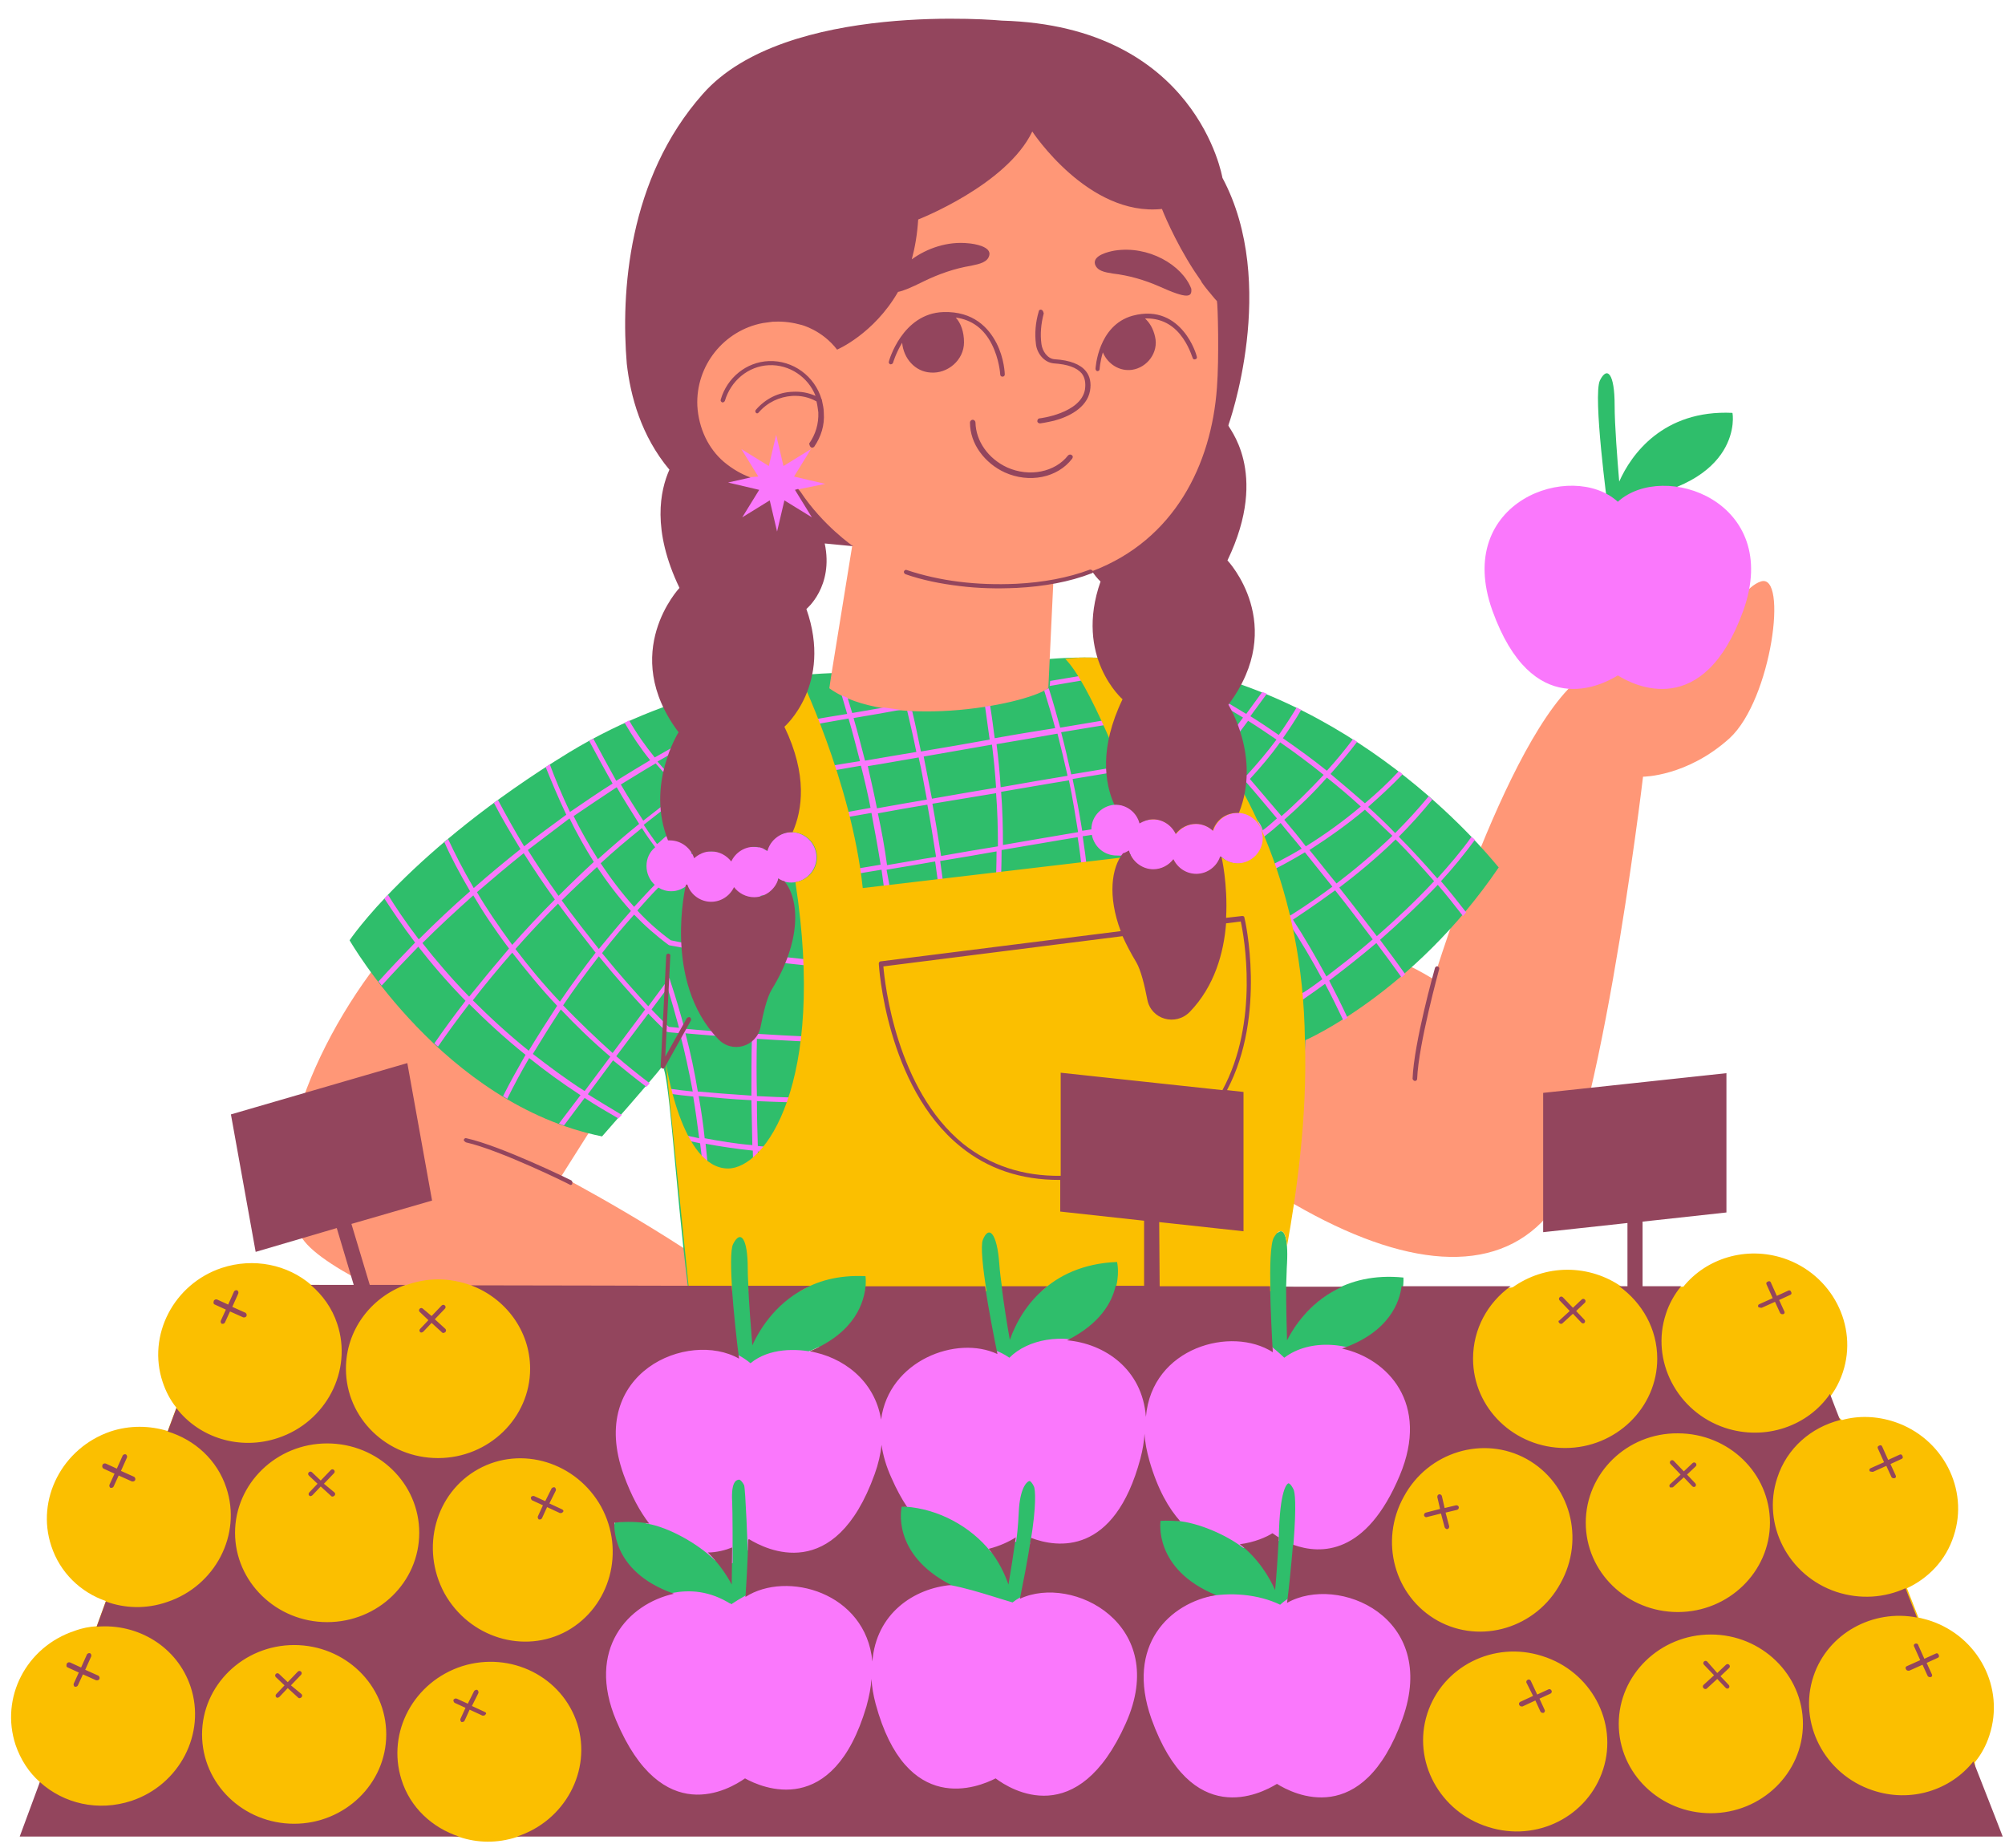
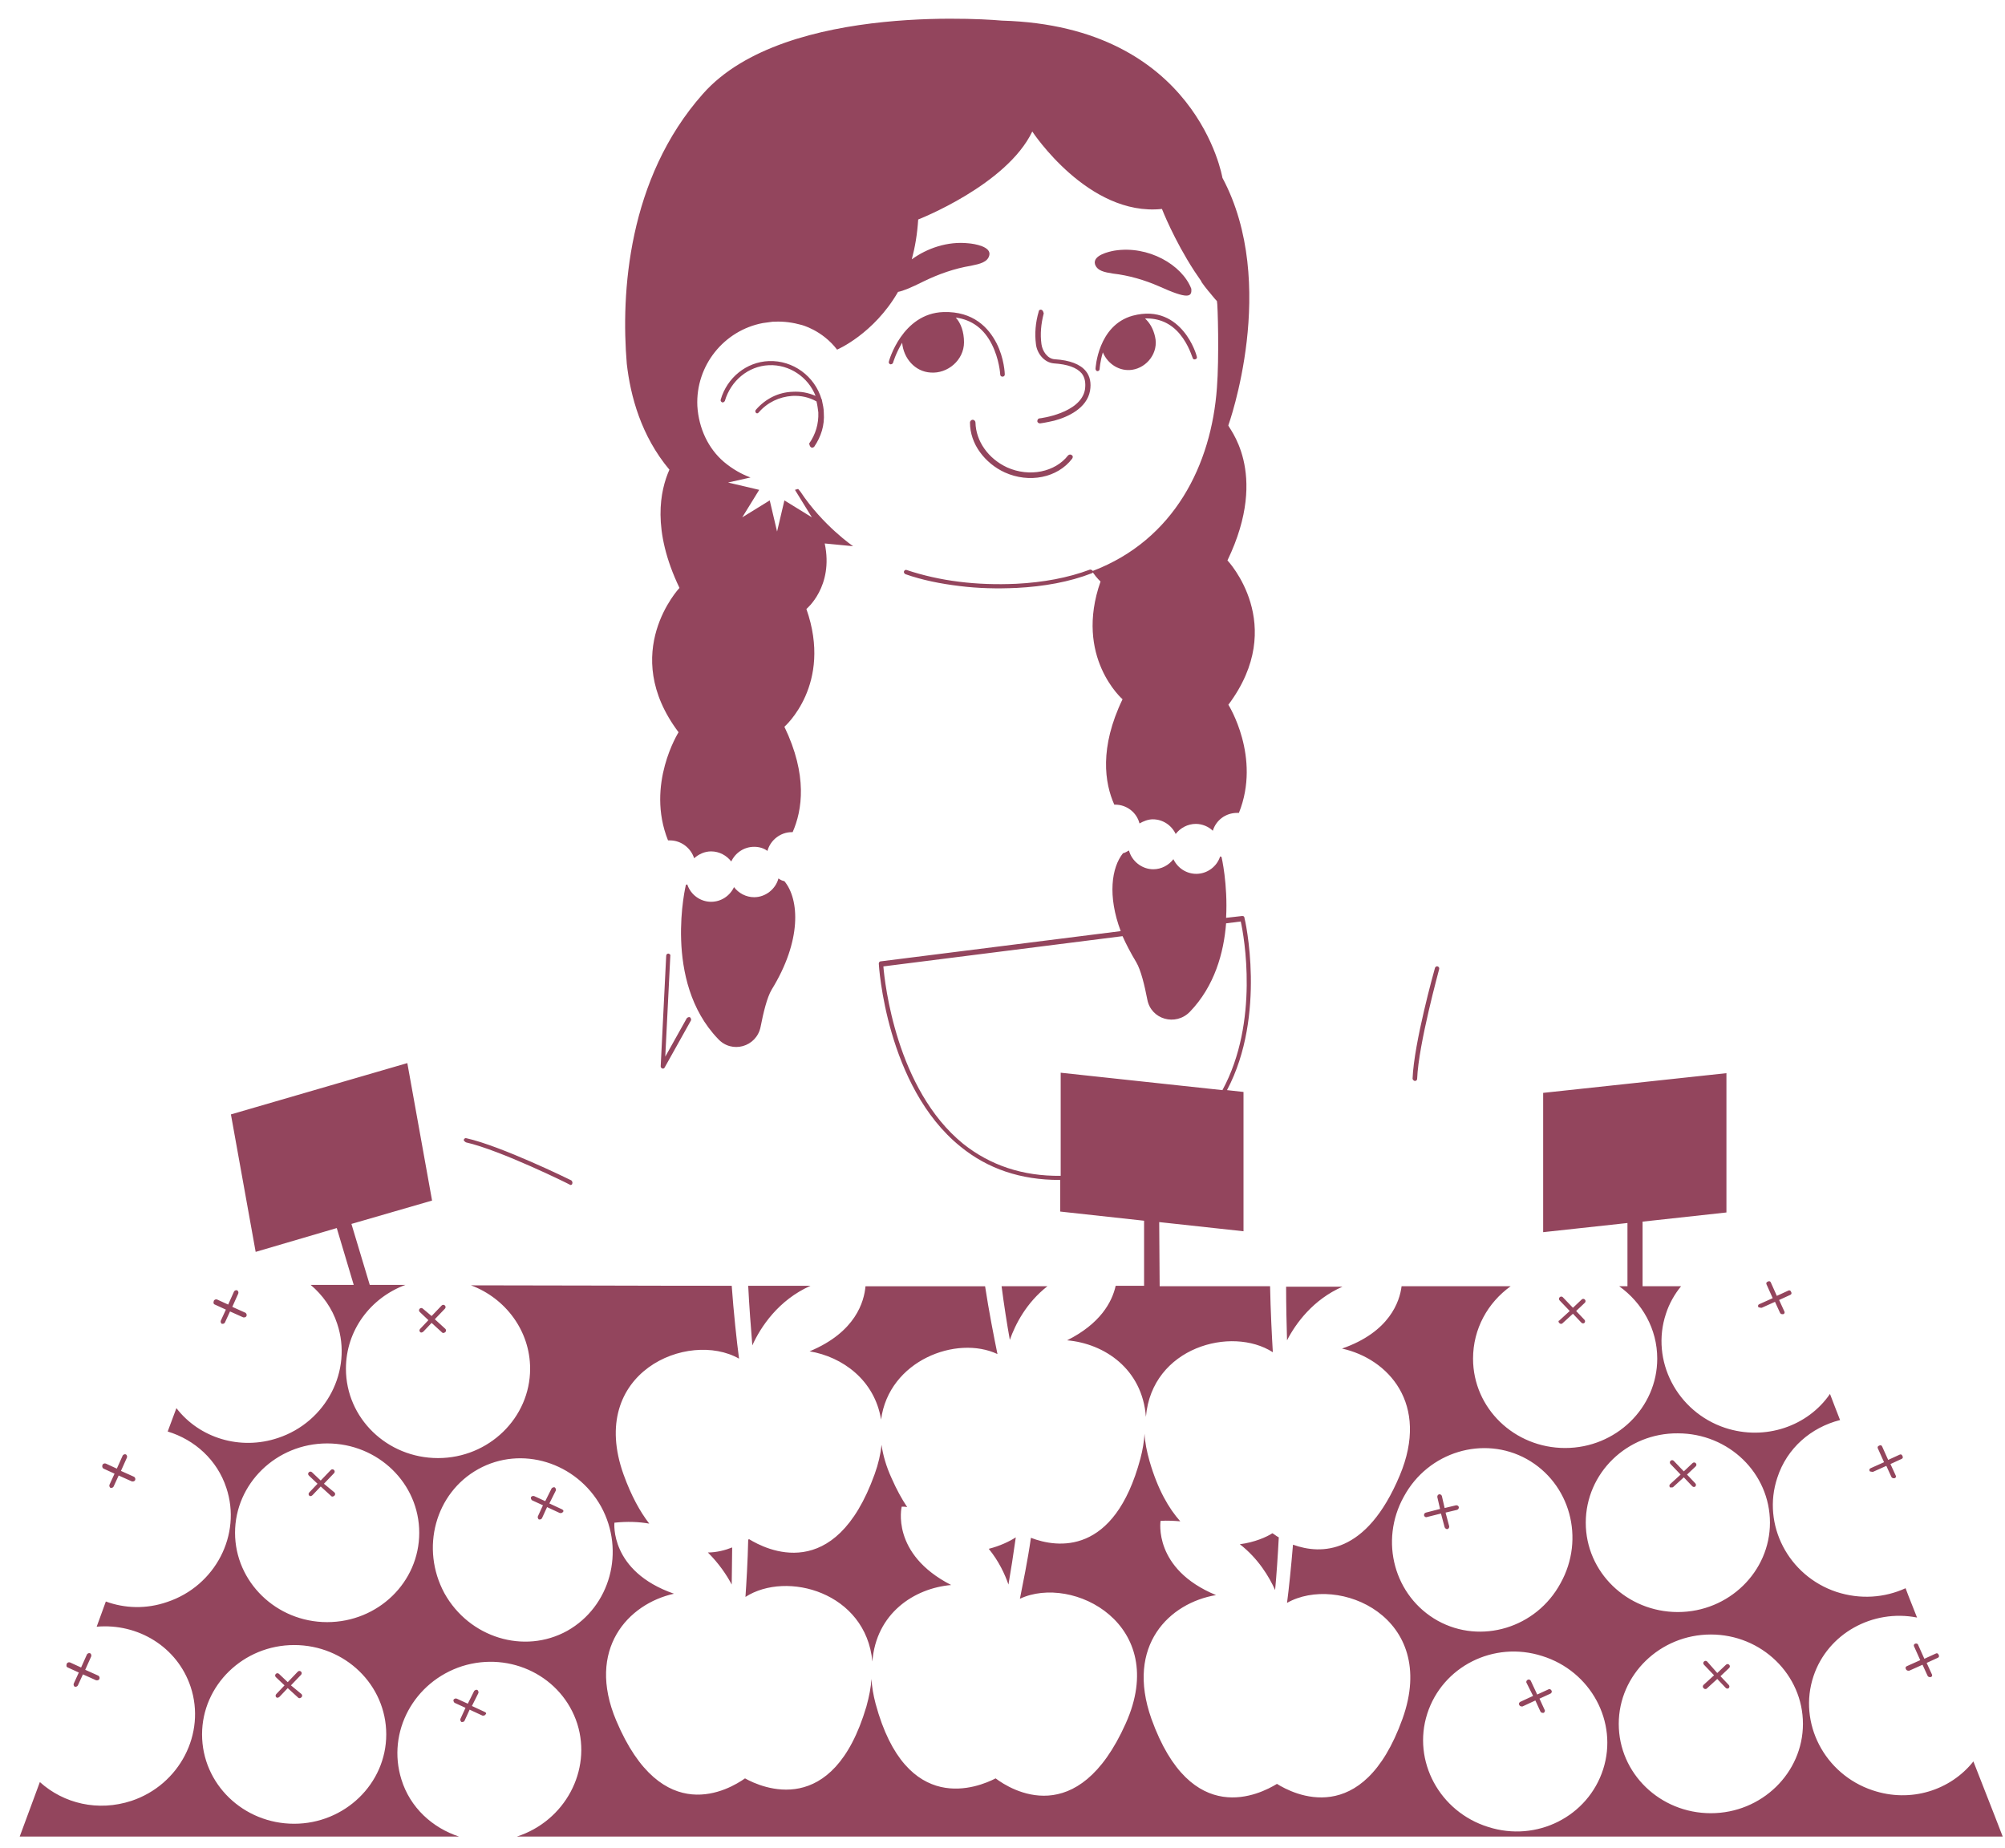
<svg xmlns="http://www.w3.org/2000/svg" height="403.3" preserveAspectRatio="xMidYMid meet" version="1.0" viewBox="-2.4 -4.0 437.6 403.3" width="437.6" zoomAndPan="magnify">
  <g id="change1_1">
-     <path d="M375.1,157.1c-9.3,8.4-18.9,8.4-18.9,8.4s-10.1,85.2-22.1,97.2c-12,12.1-32.1,9.3-56.2-5.2 c0,0-3.3-29.4-3.9-30.9c1.7-0.2,31.3-19.7,31.3-19.7c1.2,0.4,5.2,2.8,5.2,2.8s18.8-61.9,35.7-67.9s23.7-0.8,23.7-0.8s6-16.1,12-18.1 S384.3,148.6,375.1,157.1z M152.2,99.4c-0.2-0.2-0.4-0.3-0.7-0.3c-0.6,0-1,0.4-1.1,0.9c-0.6,7.6,3.7,15.1,10.5,18.4 c0.1,0.1,0.3,0.1,0.4,0.1c0.4,0,0.7-0.2,0.9-0.6c0.2-0.5,0-1.1-0.5-1.3c-0.5-0.2-1-0.5-1.5-0.8c2-1.7,3.6-4,4.5-6.5 c0.2-0.5-0.1-1.1-0.6-1.3s-1.1,0.1-1.3,0.6c-0.9,2.3-2.4,4.5-4.3,6c-4.3-3.5-6.7-9-6.3-14.5C152.4,99.8,152.4,99.6,152.2,99.4z M164.3,125.5c-0.3,0-0.5,0.2-0.7,0.4c-0.2,0.2-0.2,0.5-0.2,0.7c0.8,6-1.1,12.3-5.1,17.1c-2.8-5.4-4.4-11.5-4.7-17.5 c0-0.5-0.5-1-1-1c-0.3,0-0.5,0.1-0.7,0.3s-0.3,0.5-0.3,0.7c0.3,6.6,2.1,13.2,5.2,19c-0.9,0.9-1.9,1.7-2.9,2.4 c-0.5,0.3-0.6,0.9-0.2,1.4c0.2,0.3,0.5,0.4,0.8,0.4c0.2,0,0.4-0.1,0.6-0.2c1.1-0.8,2.2-1.7,3.2-2.7c0.1,0,0.3-0.1,0.4-0.1 c0.3-0.2,0.5-0.5,0.5-0.8c4.7-5.3,7-12.6,6.2-19.4C165.4,125.9,164.9,125.5,164.3,125.5z M131.3,235c0,0-22.1-21.8-21.1-21.3 c-0.8-0.4-25.1-13.6-25.1-13.6c-18.7,21-31.1,52.1-21.5,66.2c2.3,3.4,8.8,7.4,17.3,11.6h79.6c-17.6-13.3-40.4-25.2-40.4-25.2 S130.6,236.1,131.3,235z M163.1,156.5c-0.3-0.1-0.5,0-0.8,0.1c-0.2,0.1-0.4,0.4-0.4,0.6c-0.9,4.3-2.5,8.3-4.7,12.1 c-2.9-5.2-4.8-11.7-4.9-11.8c-0.1-0.5-0.7-0.8-1.2-0.7c-0.5,0.2-0.8,0.7-0.7,1.2c0.2,0.5,3.8,13,9.2,17.6c0.2,0.2,0.4,0.2,0.6,0.2 c0.3,0,0.6-0.1,0.8-0.4c0.4-0.4,0.3-1.1-0.1-1.4c-0.8-0.7-1.6-1.6-2.5-2.9c2.6-4.2,4.4-8.8,5.5-13.6 C163.9,157.1,163.6,156.6,163.1,156.5z M273.8,226.5C273.8,226.6,273.9,226.6,273.8,226.5L273.8,226.5z M263.4,61.6 c-7.6-8.3-10.8-22.5-10.8-22.5c-16.1,1.6-29.4-16.4-29.4-16.4c-5.6,11.7-26.5,19.6-26.5,19.6c-0.9,21.5-18.4,21.5-18.4,21.5 c-0.6-0.8-1.3-1.5-2-2.1c-0.4-0.4-0.9-0.8-1.3-1.1c-0.7-0.5-1.3-0.9-1.9-1.2c-1.5-0.8-2.7-1.1-2.7-1.1c-0.9-0.3-1.9-0.5-2.8-0.6 c-1-0.1-2-0.2-3-0.1c-0.9,0-1.7,0.1-2.6,0.3c-8.5,1.6-13.6,17-13.4,25.9c0.2,13.1,10.1,18,19.8,17.5c0.5,0,1-0.1,1.5-0.1 c0,0,0,0.1,0.1,0.1s0.2,0,0.2,0c0.5,1,1.1,2,1.7,2.9c2.2,3,6,7.2,11.7,10.9l-4.5,27.8c-2.2,2.4-6.9,7.5-1.9,9.5 c18.5,7.3,60.1,8.5,49.5-12.6l0.8-16.9c32.7-5.5,40.2-26.5,38.2-45C265.2,71.6,263.6,62.1,263.4,61.6z M260.6,150.9 c-0.3-0.1-0.5,0-0.8,0.1c-0.2,0.1-0.4,0.3-0.5,0.6c0,0.1-1.9,6.6-4.9,11.8c-2.2-3.8-3.8-7.9-4.7-12.1c-0.1-0.5-0.7-0.9-1.2-0.8 s-0.9,0.7-0.8,1.2c1.1,4.8,2.9,9.4,5.5,13.6c-0.8,1.2-1.7,2.2-2.5,2.9c-0.4,0.4-0.5,1-0.1,1.4c0.2,0.2,0.5,0.4,0.8,0.4 c0.2,0,0.5-0.1,0.6-0.2c5.4-4.6,9-17,9.2-17.6c0.1-0.3,0-0.5-0.1-0.8S260.8,150.9,260.6,150.9z M247.3,119.5c-0.6-0.1-1,0.3-1.1,0.9 c-1.1,8.7,3,18,10.2,23c0.2,0.1,0.4,0.2,0.6,0.2c0.3,0,0.6-0.2,0.8-0.4c0.2-0.2,0.2-0.5,0.2-0.7c0-0.3-0.2-0.5-0.4-0.6 c-0.9-0.7-1.9-1.4-2.8-2.3c3.5-6.1,5.4-12.9,5.7-19.9c0-0.3-0.1-0.5-0.3-0.7s-0.4-0.3-0.7-0.3c-0.5,0-1,0.4-1,1 c-0.3,6.4-2,12.8-5.1,18.4c-4-4.8-6-11.2-5.2-17.3C248.2,120.1,247.8,119.6,247.3,119.5z" fill="#FF9777" />
-   </g>
+     </g>
  <g id="change2_1">
-     <path d="M236.5,319.1c1.3,3.3-16.7,28.5-16.7,28.5l-2.9-1.3c0,0,0-0.2,0.1-0.5c-31.3,0.8-24.7-23.9-24.7-23.9 c15,0.5,16.1,0,18.3,6.1c0.8-4.8,4,0.1,4.3-4.3C215.4,317.1,235.1,315.8,236.5,319.1z M275.4,326.3c0,4.4-1.9,4-2.3,8.8 c-2.7-5.9-5.2-9.5-24.8-8.4c0,0-3.7,22.7,27.1,20.4c0,0.3,0,0.5,0,0.5l3,1c0,0,6.5-28.5,4.9-31.7 C281.7,313.7,275.5,319.6,275.4,326.3z M151.5,318.3c0.3,4.3,4.1,11.5,4,16.3c-3-5.7-8.7-7.9-23.7-6.4c0,0-5.5,19,25.3,17.8 c0,0.3,0,0.5,0,0.5l3,0.9c0,0,11.4-28.8,9.6-31.9S151.1,311.5,151.5,318.3z M324.7,185.3C306,212.8,282.5,223,282.5,223 c-0.7,19-3.6,33.2-6.1,42.1c1.4-1.4,2.4,0.8,2.1,6.6c-0.1,1.4-0.1,3.2-0.2,5.1l1.6,0.1v9c3.7-5.6,11.1-12.4,24-11.1 c0,0,1.7,16.1-25.3,17.8c0,0.3,0,0.5,0,0.5l-3,0.9c0,0-0.1-1.6-0.3-4h-48c-2.5,1-5.4,1.8-8.8,2.5c0.1,0.3,0.1,0.5,0.1,0.5l-2.9,1.3 c0,0-0.4-1.7-0.9-4.3h-38.6c-3.5,1.7-8.1,3.2-14.2,3.9c0,0.3,0,0.5,0,0.5l-3,1c0,0,0.3,0.3-0.1-2.9L147,290l0.7-13.5 c-2.7-21.4-4.2-49.4-5.7-47.6c-1.3,1.8-13,15.1-13,15.1c-34.6-7-55.1-42.8-55.1-42.8s13-19.6,47.9-41c12.2-7.4,24.5-11.8,35.3-14.2 c-0.9,0.9-1.8,1.7-2.8,2.4c-0.2,0.2-0.3,0.5-0.1,0.7c0.1,0.1,0.2,0.2,0.4,0.2c0.1,0,0.2,0,0.3-0.1c1.2-0.8,2.3-1.8,3.3-2.8h0.1 c0,0,0.1-0.1,0.2-0.1c0.2-0.2,0.3-0.4,0.2-0.6c0-0.1,0-0.1,0.1-0.2c7.8-1.7,14.8-2.4,20.3-2.6l-0.5,3.3c12.6,9.1,42.2,3.9,47.8,0 l0.3-6.4c10.1-0.8,19.5,0,28.2,1.8c0.6,0.5,1.2,1,1.8,1.4c0.1,0.1,0.2,0.1,0.3,0.1c0.1,0,0.3-0.1,0.4-0.2c0.2-0.3,0.1-0.6-0.2-0.8 C299.1,151.8,324.6,185.4,324.7,185.3z M248.4,151.5c1.1,4.8,2.9,9.4,5.5,13.6l0.1,0.1c-0.9,1.3-1.8,2.5-2.8,3.3 c-0.3,0.2-0.3,0.5-0.1,0.7c0.1,0.1,0.3,0.2,0.4,0.2s0.2,0,0.3-0.1c5.3-4.5,8.9-16.8,9-17.3c0-0.3-0.1-0.6-0.3-0.6 c-0.3-0.1-0.5,0-0.6,0.3c0,0-2.1,7.3-5.3,12.6c-2.4-4-4.2-8.4-5.2-13c-0.1-0.3-0.3-0.5-0.6-0.4C248.5,151,248.3,151.2,248.4,151.5z M150.9,158c0.2,0.5,3.7,12.8,9,17.3c0.1,0.1,0.2,0.1,0.3,0.1c0.2,0,0.3-0.1,0.4-0.2c0.1-0.2,0.1-0.5-0.1-0.7c-1-0.9-1.9-2-2.8-3.3 l0.1-0.1c2.6-4.2,4.4-8.8,5.5-13.6c0-0.3-0.1-0.5-0.4-0.6c-0.3,0-0.5,0.1-0.6,0.4c-1,4.6-2.8,9-5.2,13c-3.2-5.3-5.3-12.5-5.3-12.6 c-0.1-0.2-0.3-0.4-0.6-0.3C150.9,157.4,150.8,157.7,150.9,158z M375.7,86.1c-15.1-0.7-22.1,9.1-24.7,15c-0.4-4.8-1-12.3-1-16.7 c0-6.8-1.6-8.6-3.2-5.4s1.7,27.7,1.7,27.7l3-1c0,0,0-0.2,0-0.5C378.4,101.9,375.8,86,375.7,86.1z" fill="#2FBE6B" />
-   </g>
+     </g>
  <g id="change3_1">
-     <path d="M153,100.8l10.1-0.8l-3.7-6l6,3.7l1.6-6.8l1.6,6.8l6-3.7l-3.7,6l6.8,1.6l-5.9,1.2l3.9,7.5l-6.7-3.4l-1.4,8.5 l-3.5-8.1l-4.7,2l1.4-5.3L153,100.8z M250.9,141.3h0.5l-0.1-0.3l-0.1-0.1c-0.1-0.1-0.1-0.1-0.9,0c-1.7,0.2-7,0.9-23.5,3.7l-0.1,1.1 c15-2.6,23.2-3.9,24.1-3.9L250.9,141.3z M253.7,162.6c0.9-0.1,1.6-0.3,2.3-0.3c0.2-0.4,0.4-0.7,0.6-1.1c-0.8,0.1-1.9,0.3-3.3,0.5 C253.4,161.9,253.5,162.2,253.7,162.6z M249.8,152.6c3.2-0.5,5-0.8,5.3-0.8l0.1-0.5h0.5l-0.2-0.4c-0.1-0.1-0.3-0.2-6,0.7 C249.7,151.9,249.8,152.3,249.8,152.6z M259.5,153.8c-0.2-0.2-0.4-0.5-0.7-0.7l-0.8,0.7c0.4,0.4,0.7,0.8,1.1,1.2 C259.2,154.5,259.3,154.1,259.5,153.8z M258.7,161.4h0.5L259,161c-0.1-0.1-0.1-0.1-1.3,0c-0.2,0.4-0.3,0.7-0.5,1.1 c0.8-0.1,1.2-0.2,1.4-0.2L258.7,161.4z M277,346.2c-9.3-4.5-25.2-2.6-29.8,8.4c-4.8-11.3-20.7-15.1-28.6-8.9 c-10.7-3.1-27.7-10.3-30.6,5.6c-1.4-7.3-5.7-5.9-8.4-7.5c-7.4-4.4-14.6-2.9-22.4,2.3c-9.5-6-17.2-0.7-22.3,0.2 c-3.6,2.7-11.6,10.7-5.2,25.9c4,9.3,9,14.9,15,16.6c1.4,0.4,2.7,0.5,4.1,0.5c4.8,0,8.9-2.3,10.7-3.6c2.6,1.4,8.8,4,15,1.4 c5.8-2.4,10.2-8.5,13-18.1c0.4-1.5,0.4,1.8,0.6,0.4c0.2,1,0.1,2.8,0.4,4c7,25.9,23.4,16.2,27.2,14.3c3.4,2.6,19.3,9.5,30.3-15 c0.4-0.9,0.8-1.8,1.1-2.7c0.2,0.6,0.4,1.2,0.6,1.8c9.3,25.9,25.4,17.5,29.3,15.2c3.7,2.4,20,10.7,29.3-15.2 C315.3,346.1,287.6,336.5,277,346.2z M163.8,158.5l-0.3-0.5c-0.1,0.3-0.1,0.5-0.2,0.8C163.5,158.7,163.7,158.6,163.8,158.5z M319.5,179.3c-2.3,3.1-4.8,6.2-7.4,9c1.9,2.2,3.7,4.5,5.5,6.8c-0.2,0.3-0.5,0.6-0.7,0.8c-1.8-2.3-3.6-4.6-5.5-6.8 c-4.2,4.4-8.6,8.5-12.6,12c1.9,2.5,3.7,5,5.5,7.5c-0.3,0.2-0.5,0.5-0.8,0.7c-1.8-2.5-3.6-5-5.5-7.5c-3.9,3.3-7.5,6.1-10.3,8.2 c1.4,2.7,2.7,5.3,4,8.1c-0.3,0.2-0.6,0.4-0.9,0.6c-1.3-2.7-2.6-5.4-4-8c-2.7,2-4.4,3.1-4.5,3.2l-0.1,0.1c-20,7.9-51.5,10-79.4,10 c-15.2,0-29.3-0.6-40-1.3c-0.1,4.2-0.1,8.3,0,12.5c11,0.6,25.2,0.7,40.9-0.6l0.1,1.1c-8.9,0.8-17.3,1-24.9,1 c-5.9,0-11.3-0.2-16.1-0.4c0,3.3,0.1,6.5,0.2,9.8c6.5,0.6,13.8,0.7,21.2-0.2l0.1,1.1c-4,0.5-7.9,0.7-11.7,0.7 c-3.3,0-6.6-0.2-9.6-0.4c0.1,3.6,0.2,7.1,0.4,10.6h-1.1c-0.2-3.6-0.3-7.2-0.4-10.8c-3.7-0.4-7.1-0.9-10.3-1.5 c0.4,3.6,0.7,7.2,0.9,11l-1.1,0.1c-0.2-3.8-0.5-7.6-1-11.2c-2-0.4-3.8-0.8-5.5-1.2c0-0.4-0.1-0.8-0.1-1.1c1.6,0.4,3.5,0.8,5.4,1.2 c-0.4-3.1-0.8-6.1-1.3-9.1c-2-0.2-3.6-0.4-5-0.6c0-0.4-0.1-0.7-0.1-1.1c1.3,0.2,3,0.4,5,0.6c-0.8-4.3-1.7-8.5-2.8-12.7 c-1.7-0.2-2.6-0.2-2.7-0.3h-0.1c-0.2-0.1-1.7-1.5-4.1-4l-7,9.3c2.3,2,4.8,4,7.3,5.9c-0.2,0.3-0.5,0.5-0.7,0.8 c-2.5-1.9-5-3.9-7.3-5.8l-5.5,7.4c2.4,1.5,4.9,3,7.4,4.5c-0.2,0.3-0.5,0.5-0.7,0.8c-2.6-1.5-5-2.9-7.4-4.5l-4.5,6 c-0.4-0.1-0.7-0.2-1.1-0.4l4.7-6.2c-4-2.6-7.7-5.3-11.2-8.1c-1.7,2.9-3.3,5.9-4.8,8.9c-0.3-0.2-0.6-0.4-0.9-0.6c1.5-3,3.2-6,4.9-9 c-4.6-3.7-8.7-7.5-12.3-11.1c-2.3,3-4.6,6.1-6.8,9.3c-0.3-0.2-0.5-0.5-0.8-0.7c2.2-3.2,4.5-6.3,6.8-9.3c-4.1-4.2-7.5-8.2-10.3-11.8 c-2.7,2.8-5.4,5.6-8,8.5c-0.2-0.3-0.4-0.6-0.7-0.9c2.6-2.9,5.3-5.7,8-8.5c-2.8-3.7-5-7-6.7-9.6c0.2-0.3,0.5-0.5,0.8-0.8 c1.6,2.6,3.8,5.9,6.7,9.7c3.6-3.6,7.3-7.1,11.2-10.5c-2.4-4.1-4.3-7.7-5.6-10.7c0.3-0.2,0.6-0.5,0.8-0.7c1.4,3,3.2,6.6,5.6,10.7 c3.3-2.9,6.8-5.8,10.2-8.5c-2-3.3-4-6.6-5.8-10.1c0.3-0.2,0.6-0.4,0.9-0.6c1.8,3.4,3.7,6.8,5.7,10.1c3-2.4,6.1-4.6,9.2-6.9 c-1.8-3.8-3.3-7.4-4.5-10.4c0.3-0.2,0.6-0.4,0.9-0.6c1.1,3,2.6,6.6,4.4,10.4c3.1-2.1,6.1-4.2,9.3-6.2c-2-3.5-3.7-6.7-5.1-9.3 c0.3-0.2,0.6-0.3,0.9-0.5c1.4,2.6,3.1,5.8,5,9.2c2.4-1.5,4.9-3,7.4-4.5c-2.1-2.6-3.9-5.3-5.6-8.2c0.3-0.1,0.7-0.3,1-0.5 c1.6,2.8,3.5,5.5,5.6,8.1c7.7-4.4,15.5-8.5,23.6-12.1l0.4,1c-8,3.6-15.8,7.6-23.4,12c1.8,2.1,3.7,4.1,5.8,5.9 c1.9-1.4,3.9-2.7,5.9-4.1c0.1,0.3,0.3,0.7,0.4,1c-1.8,1.2-3.7,2.5-5.4,3.8c0.7,0.6,1.3,1.2,2,1.7l-0.7,0.8c-0.8-0.6-1.5-1.2-2.3-1.9 c-3,2.1-5.9,4.4-8.7,6.6c0.9,1.4,1.9,2.8,2.9,4.2c0.8-0.5,2.1-2.2,3.1-2.2c1.7,0,3,1.7,4,2.8c2.1-1.9,3.8-3.2,6-5.1l0.7,0.8 c-2.2,1.9-4.3,3.8-6.4,5.7c0.2,0.4,1.4-0.2,1.5,0.2c1-0.9,1.3-0.6,2.7-0.6c1.8,0,3.4-0.3,4.4,1c0.9-1.9,2.8-2,5-2 c0.4,0,0.8,0.1,1.2,0.1c0.1-1.1,0.2-2.2,0.3-3.3l1.1,0.1c-0.1,1.2-0.2,2.4-0.3,3.6c0.2,0.1,0.5,0.2,0.7,0.4c0.6-2.3,2.8-4.1,5.3-4.1 c3,0,5.5,2.5,5.5,5.5s-2.5,5.5-5.5,5.5c-1.1,0-2.1-0.3-2.9-0.9c-0.1,4.6-2,3.3-3.8,3.8c-0.3,4.2-0.5,8.4-0.7,12.6 c8.1,1.1,18.1,2.1,29.4,2.6c-0.5-7-1.3-14-2.3-20.9c-3.8,0.6-7.6,1.3-11.7,2l-0.2-1.1c4.1-0.7,8-1.4,11.7-2c-0.6-3.8-1.3-7.6-2-11.3 c-4.4,0.8-8.9,1.5-13.7,2.4l-0.2-1.1c4.8-0.8,9.4-1.6,13.7-2.4c-0.6-3.1-1.3-6.1-2.1-9.2c-4.7,0.8-9.7,1.7-14.8,2.6l-0.2-1.1 c5.2-0.9,10.2-1.8,14.8-2.5c-0.8-3.1-1.6-6.2-2.5-9.3c-5.2,0.9-10.7,1.9-16.5,2.9l-0.2-1.1c5.9-1,11.3-2,16.4-2.8 c-0.4-1.4-0.8-2.7-1.2-4.1c0.4,0.2,0.8,0.4,1.3,0.6c0.3,1.1,0.7,2.2,1,3.3c2.4-0.4,4.7-0.8,6.9-1.2c1.2,0.2,2.4,0.3,3.7,0.5 c-3.3,0.6-6.7,1.2-10.3,1.8c0.9,3.1,1.7,6.2,2.5,9.3c3.9-0.7,7.7-1.3,11.2-1.9c-0.6-3-1.3-6-2-9c0.4,0,0.7,0,1.1,0.1 c0.7,2.9,1.3,5.9,1.9,8.8c5.5-0.9,10.5-1.8,15-2.6c-0.3-2.4-0.7-4.8-1-7.2c0.4-0.1,0.7-0.1,1.1-0.2c0.4,2.4,0.7,4.8,1,7.1 c5-0.9,9.4-1.6,13.2-2.2c-0.7-2.8-1.6-5.5-2.4-8.2c0.4-0.2,0.7-0.4,1-0.5c0.9,2.8,1.7,5.7,2.5,8.6c9.5-1.6,15.5-2.6,19.4-3.2 c0.1,0.3,0.2,0.7,0.2,1c-4.3,0.7-10.8,1.8-19.4,3.2c0.8,3,1.5,6.1,2.2,9.2c10.1-1.7,16.5-2.7,20.5-3.4c0.2,0.3,0.3,0.7,0.5,1 c-4.5,0.7-11.5,1.9-20.7,3.4c0.8,3.8,1.5,7.5,2.1,11.3c0.7-0.1,1.4-0.2,2-0.3c0-3,2.5-5.4,5.5-5.4c2.4,0,4.4,1.5,5.2,3.6 c16.2-2.7,16.4-2.5,16.6-2.4l0.2,0.4h-0.5l-0.1,0.5c-0.5,0-4.2,0.6-10.6,1.6c1.1,0.6,1.5,0.3,2,1.4c1-1.3,3.1-1,4.9-1 c1.4,0,2.1,0.2,3,1.1c0.7-2.3,3.5-3.5,6-3.5s4.6,1.6,5.2,3.9c1.1-0.8,2.1-1.7,3.1-2.6c-2.3-2.7-4.5-5.4-6.8-8 c-1.7,1.7-3.4,3.4-5.2,5l-0.7-0.8c1.8-1.6,3.5-3.2,5.2-5c-1.5-1.7-3-3.5-4.5-5.2l-0.9-0.6l0.1-0.2c-1.3-1.4-2.5-2.8-3.8-4.2 c0.1-0.4,0.3-0.8,0.4-1.1c1.4,1.5,2.7,3,4.1,4.5l4.7-6.4c-2.3-1.4-4.5-2.7-6.8-4l0.5-0.9c2.4,1.3,4.7,2.7,7,4.1l3.5-4.8 c0.3,0.1,0.7,0.3,1,0.4l-3.6,4.9c2.1,1.3,4.2,2.7,6.2,4.1c1.4-2,2.7-4,3.9-6c0.3,0.2,0.6,0.3,1,0.5c-1.2,2.1-2.6,4.2-4,6.2 c3.3,2.3,6.5,4.6,9.6,7.1c2-2.2,3.9-4.5,5.7-6.9c0.3,0.2,0.6,0.4,0.9,0.6c-1.8,2.4-3.8,4.7-5.8,7c2.5,2.1,5,4.2,7.5,6.4 c2.6-2.2,5.1-4.5,7.4-7c0.3,0.2,0.6,0.4,0.8,0.7c-2.4,2.5-4.9,4.8-7.5,7.1c2,1.8,4,3.7,5.9,5.7c2.5-2.5,5-5.2,7.3-8 c0.3,0.2,0.5,0.5,0.8,0.7c-2.3,2.8-4.7,5.5-7.3,8.1c2.9,2.9,5.7,6,8.4,9.1c2.6-2.9,5.2-5.9,7.4-9C319,178.8,319.3,179,319.5,179.3z M295.5,172.7c-3.8,3.2-7.9,6.1-12.1,8.8c2,2.4,3.9,4.9,5.9,7.3c3.7-2.8,8-6.4,12.2-10.4C299.5,176.5,297.5,174.6,295.5,172.7z M282.4,182c-3,1.8-6.1,3.5-9.3,5c2.1,2.9,4.2,5.8,6.1,8.8c0.3-0.2,4.1-2.5,9.2-6.3C286.4,187,284.4,184.5,282.4,182z M287.2,165.7 c-2.8,3.2-6,6.3-9.3,9.2c1.6,1.9,3.2,3.8,4.7,5.8c4.2-2.6,8.2-5.5,12-8.7C292.2,169.8,289.7,167.7,287.2,165.7z M269.7,165.2 c2.3-2.5,4.5-5.1,6.5-7.8c-2.1-1.4-4.1-2.8-6.2-4.1l-4.9,6.6C266.6,161.7,268.1,163.4,269.7,165.2z M277.3,174.1 c3.2-2.8,6.3-5.9,9.2-9c-3.1-2.5-6.2-4.8-9.5-7.1c-2,2.8-4.3,5.5-6.6,8C272.7,168.7,275,171.4,277.3,174.1z M270.6,183.8 c0.6,0.8,1.2,1.5,1.8,2.3c3.2-1.5,6.3-3.1,9.3-4.9c-1.5-1.9-3.1-3.7-4.6-5.6c-1.1,1-2.3,2-3.6,3c0,0.1,0,0.3,0,0.4 C273.5,181.1,272.3,182.9,270.6,183.8z M230.9,166.3c-4.4,0.7-9.4,1.6-14.8,2.5c0.3,3.9,0.4,7.7,0.4,11.6c6.3-1.1,11.7-2,16.4-2.8 C232.3,173.9,231.7,170.1,230.9,166.3z M215.1,158.4c0.4,3.1,0.7,6.2,0.9,9.4c5.6-1,10.4-1.8,14.6-2.5c-0.7-3.1-1.4-6.1-2.2-9.2 C224.4,156.8,220,157.6,215.1,158.4z M215,169.1c-4.3,0.7-9,1.5-13.9,2.3c0.7,3.8,1.3,7.6,1.9,11.4c4.5-0.8,8.6-1.5,12.4-2.1 C215.4,176.8,215.3,172.9,215,169.1z M199.2,161.1c0.6,3.1,1.2,6.2,1.8,9.2c5.1-0.9,9.8-1.7,14-2.4c-0.2-3.1-0.5-6.3-0.9-9.4 C209.4,159.3,204.5,160.2,199.2,161.1z M189,172.4c3.8-0.7,7.4-1.3,10.9-1.9c-0.6-3.1-1.1-6.2-1.8-9.2c-3.6,0.6-7.3,1.3-11.1,1.9 C187.7,166.3,188.4,169.3,189,172.4z M191.2,184.8c3.7-0.6,7.3-1.3,10.7-1.8c-0.6-3.8-1.2-7.6-1.9-11.4c-3.5,0.6-7.1,1.2-10.8,1.9 C190,177.2,190.7,181,191.2,184.8z M193.7,207c25.9,1.1,57.7-0.5,84.4-10.8c-1.9-3-4-5.9-6.1-8.7c-0.5,0.2-1,0.5-1.5,0.7l-0.4-1 c0.4-0.2,0.8-0.4,1.2-0.6c-0.6-0.8-1.2-1.6-1.8-2.3c-0.5,0.1-1,0.2-1.6,0.2c-1.4,0-2.8-0.6-3.7-1.5c-0.7,2.3-2.8,3.9-5.3,3.9 c-2.2,0-4-0.5-4.9-2.4c-1,1.3-2.7,1.4-4.5,1.4c-2.5,0-4.6-1.1-5.2-3.5c-0.9,0.5-2,0.3-3,0.3c-2.7,0-4.9-1.9-5.4-4.5 c-0.7,0.1-1.3,0.2-2,0.3c0.8,5.1,1.3,10.2,1.7,15.3l-1.1,0.1c-0.4-5.1-0.9-10.2-1.7-15.2c-5,0.8-10.5,1.8-16.6,2.8 c0,2.8-0.1,5.7-0.2,8.6h-1.1c0.1-2.8,0.2-5.6,0.2-8.3c-3.9,0.7-8,1.4-12.3,2.1c0.8,5.7,1.5,11.3,2.1,17l-1.1,0.1 c-0.6-5.7-1.3-11.3-2.1-17c-3.4,0.6-7,1.2-10.6,1.8C192.5,192.9,193.2,199.9,193.7,207z M137.7,176.7c-3.1,2.5-6.1,5-9,7.7 c2.2,3.3,4.6,6.5,7.3,9.5c1.5-1.6,3-3.3,4.5-4.8c-1.1-1-1.8-2.5-1.8-4.1c0-1.7,0.7-3.1,1.9-4.1C139.6,179.5,138.6,178.2,137.7,176.7 z M128.3,203.1c2.3-2.8,4.6-5.6,7-8.3c-2.7-3-5.2-6.3-7.4-9.6c-2.6,2.4-5.2,4.8-7.7,7.3C122.9,196.3,125.7,199.8,128.3,203.1z M119.4,193.2c-3.2,3.2-6.3,6.5-9.3,9.9c2.8,3.7,6,7.6,9.7,11.5c2.5-3.7,5.1-7.2,7.8-10.7C125,200.6,122.2,197,119.4,193.2z M133.1,167.2c1.5,2.6,3.2,5.3,4.9,7.9c2.8-2.2,5.6-4.4,8.5-6.5c-2.1-1.9-4-3.9-5.8-6C138.1,164.1,135.6,165.7,133.1,167.2z M122.8,174.1c1.5,3.1,3.3,6.2,5.3,9.4c2.9-2.6,5.9-5.2,9-7.7c-1.7-2.7-3.4-5.4-4.9-8C129,169.9,125.9,172,122.8,174.1z M112.8,181.5c2.2,3.5,4.4,6.8,6.7,10c2.5-2.5,5.1-5,7.7-7.4c-2-3.2-3.8-6.4-5.3-9.5C118.9,176.9,115.8,179.2,112.8,181.5z M101.7,190.7c2.1,3.6,4.7,7.4,7.7,11.5c3-3.4,6.1-6.7,9.3-9.9c-2.3-3.2-4.6-6.6-6.8-10.1C108.5,184.9,105.1,187.8,101.7,190.7z M100,213.5c2.9-3.6,5.8-7.1,8.7-10.5c-3.1-4.1-5.7-8-7.8-11.6c-3.8,3.4-7.5,6.8-11.1,10.4C92.6,205.4,96,209.4,100,213.5z M119.2,215.5c-3.7-3.9-6.9-7.9-9.8-11.6c-3,3.4-5.8,6.8-8.6,10.4c3.6,3.6,7.6,7.3,12.2,11C115,222,117.1,218.7,119.2,215.5z M130.8,226.6c-4-3.4-7.6-6.9-10.8-10.3c-2.1,3.2-4.1,6.4-6.1,9.7c3.5,2.7,7.2,5.5,11.3,8.1L130.8,226.6z M138.4,216.3 c-2.6-2.8-6.2-6.8-10.1-11.6c-2.7,3.5-5.3,7-7.8,10.7c3.3,3.4,6.9,6.9,10.8,10.4L138.4,216.3z M145.8,220.3 c-0.8-2.9-1.6-5.8-2.5-8.7l-3.5,4.7c2,2.1,3.4,3.5,3.8,3.8C143.9,220.1,144.7,220.2,145.8,220.3z M149.9,234.2 c3.2,0.3,7.2,0.6,11.7,0.9c0-4.2,0-8.3,0.1-12.5c-6.3-0.4-11.3-0.8-14.5-1.1C148.3,225.7,149.2,229.9,149.9,234.2z M161.8,245.9 c-0.1-3.3-0.1-6.5-0.2-9.8c-4.4-0.2-8.3-0.6-11.5-0.9c0.5,3,1,6.1,1.3,9.2C154.6,245,158.1,245.6,161.8,245.9z M162.2,205.3 c-11.2-1.5-18.2-3-18.5-3l-0.2-0.1c-2.7-2-5.2-4.2-7.5-6.6c-2.4,2.7-4.8,5.5-7,8.4c3.9,4.8,7.5,8.8,10.1,11.6l4.6-6.2l0.3,1 c1.1,3.3,2.1,6.7,3,10.1c3.1,0.3,8.3,0.7,14.8,1.1C161.8,216.1,162,210.7,162.2,205.3z M162.9,191.9c-0.1,0-0.3,0-0.4,0 c-1.8,0-2.7,1.2-3.7-0.1c-0.9,1.9-3.9,2.4-6.1,2.4c-2.2,0-4-1.2-4.9-3.1c-0.2-0.2,0-1.7-0.2-1.9c-1,0.8-2.2,1.3-3.5,1.3 c-1,0-2-0.3-2.8-0.8c-1.6,1.6-3.1,3.3-4.6,5c2.2,2.4,4.7,4.6,7.3,6.5c0.9,0.2,7.7,1.6,18.2,3C162.4,200.1,162.6,196,162.9,191.9z M286.2,209.7c-2.3-4.3-4.8-8.5-7.5-12.6c-22.3,8.7-48.1,11.3-71.1,11.3c-4.8,0-9.4-0.1-13.9-0.3c0.1,0.9,0.1,1.8,0.2,2.7l-1.1,0.1 c-0.1-0.9-0.1-1.8-0.2-2.8c-11.3-0.5-21.4-1.6-29.5-2.6c-0.2,5.4-0.4,10.8-0.5,16.1c30.2,1.9,88.3,3.5,118.9-8.7 C282,212.7,283.7,211.6,286.2,209.7z M297.2,201c-2.7-3.6-5.4-7.2-8.2-10.7c-4.9,3.6-8.5,5.9-9.2,6.4c2.6,4,5,8.2,7.3,12.4 C289.8,207,293.4,204.3,297.2,201z M310.6,188.3c-2.7-3.1-5.5-6.2-8.4-9.1c-4.2,4.1-8.6,7.7-12.3,10.5c2.8,3.5,5.5,7.1,8.2,10.6 C302.1,196.8,306.5,192.7,310.6,188.3z M279.9,333.4l0.4,0.1c13.2,4.8,20.7-7.6,24-15.4c6-14.2-1.5-21.9-5-24.5 c-6.6-5-15.9-5.5-21.4-1.3c-4.2-4-12.5-10.3-19.2-7.9c-6.1,2.2-10.3,1.9-11.8,7.8c-1.4-6.1-4.5-0.7-10.8-2.9 c-6.7-2.3-14.1-1.1-18.2,3c-4.2-3-10.6-3.4-16.5-1c-5.7,2.3-9.7,6.8-11.2,12.2c-1.6-5.6,1.6-16.2-14.9-12.4c-3.8-0.8-9.8-1-13.9,2.4 c-5.3-4.5-20.1-8.4-27-3.8c-3.7,2.4-11.2,13.8-6,28.6c1.6,4.4,7.9,7.3,10.1,10l0.1,0.2h0.2c4.8,0.8,11.1,4.4,14.6,7.8l0.2,0.2h0.2 c1.8-0.1,1.6,1.4,3.4,0.7l0.3-0.1v-0.3c0-3.7,0-11-0.1-13c-0.3-5,1.2-4.8,1.5-4.9c0.1,0,0.5,0.1,1.1,1.2c0.3,0.6,0.8,14.2,0.8,14.2 c1.8,1.1,5.8,1.4,10.1,1.4c1.5,0,3.1-0.2,4.7-0.8c5.7-2,10.2-7.6,13.5-16.7c0.5-1.3,0.8-2.6,1.1-3.9c0.4,1.6,1,3.2,1.7,4.8 c1,2.3,1.8,3.6,3,5.5l0.1,0.2h0.2c7.3,0.5,14.3,4.4,18.6,9.8l0.2,0.2l0.3-0.1c2.6-0.6,3.5-1.3,4.9-2.2l0.2-0.1v-0.2 c0.4-2.6,0.5-5.5,0.6-7.1c0.4-5,2-5.9,2.3-5.9c0.1,0,0.5,0.2,1,1.3c0.2,0.6,0.6,3.7-0.8,12.1l-0.1,0.4l0.4,0.1 c3.3,1.3,8.2,1.4,13.1-1.1c5.1-2.6,8.9-8.5,11.4-17.4c0.2-0.7,0.3-1.3,0.5-2c0.2,0.9,0.4,1.7,0.7,2.6c1.7,5.8,2.9,9.5,5.7,12.6 l0.1,0.1h0.2c4.7,0.4,10.8,3.1,14.3,5.8l0.2,0.1h0.2c3.1-0.4,4.9-1.8,6.3-2.6c0.3,0.2,0,0.5,0.5,0.7l0.7,0.4v-0.8 c0.2-10.5,1.8-11.7,2.1-11.8c0.1,0,0.5,0.1,1.1,1.3c0.3,0.6,0.7,3,0,12L279.9,333.4L279.9,333.4z M350.7,105.5 c-10-9.1-35.9-0.2-27.4,23.7c8.7,24.2,23.8,16.4,27.4,14.2c3.5,2.2,18.7,10,27.4-14.2C386.6,105.4,360.7,96.4,350.7,105.5z M162.1,159.5c0.1-0.5,0.3-1,0.4-1.5c-2.9,1.7-5.7,3.5-8.4,5.3c0.1,0.3,0.3,0.7,0.4,1C157,162.7,159.6,161.1,162.1,159.5z" fill="#FA78FC" />
-   </g>
+     </g>
  <g id="change4_1">
-     <path d="M133.7,342.4l-7.9,16.1l5.1,32.8l-20.4,5.6h-0.1c-4.3,1.4-8.6,1.3-12.5,0l-16.4-2.2h-28c0,0,4.3-1.2-22-2 c-26.3-0.9-25.2-7.8-25.2-7.8c-2.4-2.1-4.2-4.9-5.3-8.1c-3.4-10.3,2.3-21.4,12.9-24.9c1.6-0.6,3.2-0.9,4.8-1l2-5.5 c-5.5-1.9-10-6.2-11.9-12c-3.4-10.2,2.4-21.4,12.9-25c4.2-1.4,8.6-1.3,12.5-0.1l1.9-5.1c-1.3-1.6-2.3-3.5-3-5.6 c-3.4-10.2,2.4-21.4,12.9-24.9c7-2.3,14.4-0.7,19.5,3.7l20.6,0.1c2.2-0.8,4.6-1.3,7.1-1.3s5,0.5,7.2,1.3l13.5,4.4l2.3,12.1 l11.6,17.5L133.7,342.4z M418.9,349.7c-0.9-0.3-1.8-0.5-2.6-0.7l-2.5-6.4c4.7-2.2,8.5-6.1,10.2-11.4c3.4-10.2-2.4-21.4-12.9-24.9 c-3.9-1.3-7.9-1.4-11.5-0.4l-4-3.4c1.9-2,3.3-4.3,4.2-7c3.4-10.2-2.4-21.4-12.9-24.9c-8.2-2.7-16.9,0-21.9,6.2h-13.5 c-3.3-2.3-7.4-3.7-11.8-3.7s-8.5,1.4-11.9,3.8c-0.4,0.3-8.6,0.5-8.9,0.8l-13.7,16l5.9,16.9l-8.2,10c-0.5,1-1,2-1.3,3l-5.4,17 l12.1,15.8l-5.4,33.6l13.6,4.5c0,0,8.5,3.1,29.9,0.8c21.5-2.3,57.6-4.2,58.4-4.2s24.8-1.7,24.8-1.7l-1-8.8c1.4-1.7,2.5-3.7,3.2-5.9 C435.2,364.3,429.4,353.2,418.9,349.7z M259.6,154.7c-1.4,4-4.3,11.4-8.1,14.6c-0.1,0.1-0.2,0.1-0.3,0.1c-0.2,0-0.3-0.1-0.4-0.2 c-0.1-0.2-0.1-0.5,0.1-0.7c1-0.9,1.9-2,2.8-3.3l-0.1-0.1c-2.6-4.2-4.4-8.8-5.5-13.6c0-0.3,0.1-0.5,0.4-0.6c0.3,0,0.5,0.1,0.6,0.4 c1,4.6,2.8,9,5.2,13c2.2-3.6,3.8-8,4.7-10.6c-6.3-7.9-11.4-11.8-11.4-11.8c-9.1-3.6-17.5-2.1-17.5-2.1c5.2,5.2,12.9,24.8,16.8,35.5 c0.7-0.3,1.5-0.5,2.4-0.5c2.2,0,4.1,1.3,5,3.2c1-1.3,2.6-2.2,4.4-2.2c1.4,0,2.7,0.6,3.7,1.5c0.7-2.2,2.8-3.9,5.3-3.9 c3,0,5.5,2.5,5.5,5.5s-2.5,5.5-5.5,5.5c-1.4,0-2.7-0.6-3.7-1.5c-0.7,2.2-2.8,3.9-5.3,3.9c-2.2,0-4.1-1.3-5-3.2 c-1,1.3-2.6,2.2-4.4,2.2c-2.1,0-3.9-1.2-4.8-2.9l-58.6,6.9c-2.5-23.5-14.2-47.3-14.2-47.3c-7.8,0-11.7,2.1-11.7,2.1 c4.2,12.2,7.1,23.2,9.2,33.1c0.4,0,0.8-0.1,1.2-0.1c3,0,5.5,2.5,5.5,5.5c0,2.7-2,5-4.7,5.4c6.8,44.2-6.7,62.5-14.7,62.5 c-10.3,0-13.6-23.3-13.6-23.3l5.1,50.1h9.4c-0.3-4.8-0.4-9.1,0.2-10.3c1.6-3.2,3.2-1.4,3.2,5.4c0,1.4,0.1,3.1,0.2,4.9h11.2 c3.6-2.2,8.3-3.6,14.3-3.3c0,0,0.2,1.4-0.1,3.3h26.5c-0.8-5.2-1.3-9.9-0.8-11.2c1.3-3.3,3.1-1.6,3.6,5.2c0.1,1.6,0.4,3.8,0.7,6h8.5 c3.7-3.4,9-6.1,16.5-6.4c0,0,0.7,2.8-0.5,6.4h34c-0.2-5.4,0-10.4,0.7-11.7c1.4-2.4,2.6-1.8,2.9,1.8c1.9-10.5,4.5-27.9,3.9-44.9 C282,189.9,269.7,167.4,259.6,154.7z" fill="#FBBF00" />
-   </g>
+     </g>
  <g id="change5_1">
    <path d="M160.9,276.6c4.5,0,9,0,13.6,0c-7,3.1-10.9,9-12.7,13C161.5,286,161.1,280.8,160.9,276.6z M219.3,331.5 c-1.4,0.9-3.5,1.9-5.9,2.5c2.2,2.7,3.5,5.5,4.3,7.8C218.2,338.9,218.8,335.1,219.3,331.5z M188,358.6c0.8-10.5,9.1-16,17.2-16.7 c-13.3-6.8-10.8-17.1-10.8-17.1c0.4,0,0.8,0,1.2,0.1c-1.2-1.8-2.3-3.8-3.4-6.3c-1.2-2.6-1.9-5.1-2.2-7.3c-0.2,2-0.7,4.2-1.5,6.4 c-8.7,24.2-23.8,16.4-27.4,14.2c-0.1,0-0.1,0.1-0.2,0.1c-0.1,4.7-0.4,9.6-0.6,12.5C169.3,338.7,186.6,343.5,188,358.6z M203.5,64.1 c-9,0.3-11.9,10.7-11.9,10.8c-0.1,0.3,0.1,0.5,0.3,0.6c0,0,0,0,0.1,0c0.2,0,0.4-0.1,0.5-0.3c0,0,0.6-2.1,2-4.4 c0.3,3.4,2.8,6.3,6.2,6.5c3.7,0.3,7.3-2.7,7.3-6.6c0-2.3-0.7-4.2-1.8-5.4c3.6,0.5,6.2,2.5,7.9,5.9c1.6,3.2,1.8,6.4,1.8,6.5 c0,0.3,0.2,0.5,0.5,0.5s0.5-0.2,0.5-0.5c0-0.1-0.1-3.5-1.8-6.8C213.4,67.6,210.1,63.9,203.5,64.1z M215.3,291.5 c-0.7-3.4-1.9-9.5-2.7-14.8c-8.8,0-17.5,0-26.1,0c-0.3,3.3-2.1,10-12.2,14.2c7.2,1.2,14.2,6.3,15.6,14.9 C191.6,292.9,206.4,287.3,215.3,291.5z M226.2,276.7c-3.3,0-6.6,0-10,0c0.5,3.9,1.2,8.4,1.8,11.7C219.2,285,221.6,280.3,226.2,276.7 z M217.4,98c-4.1-1.9-6.8-5.7-6.9-9.8c0-0.3-0.3-0.6-0.6-0.6s-0.6,0.3-0.6,0.6c0,2.3,0.8,4.6,2.2,6.5c1.3,1.8,3.2,3.4,5.4,4.4 c5.3,2.4,11.5,1.2,14.7-3c0.2-0.3,0.2-0.6-0.1-0.8c-0.3-0.2-0.6-0.1-0.8,0.1C227.9,99,222.3,100.2,217.4,98z M290.6,276.8 c-4,0-8.1,0-12.3,0c0,3.9,0.1,8.4,0.2,11.7C280.4,284.8,284.2,279.6,290.6,276.8z M224.9,63.6c-0.3-0.1-0.6,0.1-0.6,0.4 c-0.7,2.4-0.9,4.8-0.6,7.1c0.2,1.9,1.7,4,3.9,4.2c3,0.2,5,0.9,6.1,2.2c0.7,0.9,0.9,2.1,0.7,3.5c-0.9,5.2-9.8,6.3-9.9,6.3 c-0.3,0-0.5,0.3-0.5,0.6c0,0.3,0.3,0.5,0.6,0.5c0.1,0,1.4-0.2,3.1-0.6c3-0.8,7.1-2.7,7.8-6.5c0.3-1.7,0-3.2-0.9-4.3 c-1.2-1.5-3.5-2.4-6.8-2.6c-1.6-0.1-2.7-1.8-2.9-3.3c-0.3-2.2-0.1-4.4,0.5-6.7C225.3,64,225.2,63.7,224.9,63.6z M163.6,220.1 c0.6-3.1,1.4-6.4,2.4-8.1c6.6-10.7,6.1-19.7,2.8-23.7c-0.5-0.1-0.9-0.3-1.3-0.6c-0.6,2.3-2.8,4.1-5.3,4.1c-1.8,0-3.4-0.9-4.4-2.2 c-0.9,1.9-2.8,3.2-5,3.2c-2.4,0-4.5-1.6-5.2-3.8c-0.2,0.1-0.3,0.1-0.3,0.1s-5.1,21,7,33.6C157.3,226,162.7,224.5,163.6,220.1z M381.9,281.4c0.1,0,0.1,0,0.2,0l2.9-1.3l1.1,2.4c0.1,0.2,0.3,0.3,0.5,0.3c0.1,0,0.1,0,0.2,0c0.3-0.1,0.4-0.4,0.2-0.7l-1.1-2.4 l2.4-1.1c0.3-0.1,0.4-0.4,0.2-0.7c-0.1-0.3-0.4-0.4-0.7-0.2l-2.4,1.1l-1.3-2.9c-0.1-0.3-0.4-0.4-0.7-0.2c-0.3,0.1-0.4,0.4-0.2,0.7 l1.3,2.9l-2.9,1.3c-0.3,0.1-0.4,0.4-0.2,0.7C381.6,281.3,381.8,281.4,381.9,281.4z M306.4,231.9c0.3,0,0.5-0.2,0.5-0.5 c0.3-7.6,4.8-23.8,4.8-23.9c0.1-0.3-0.1-0.5-0.3-0.6c-0.3-0.1-0.5,0.1-0.6,0.3c-0.2,0.7-4.6,16.4-4.9,24.2 C305.9,231.6,306.2,231.9,306.4,231.9z M143.7,98.5c-2,4.5-3.9,13.1,2.2,25.8c0,0-13.3,14.1-0.2,31.5c0,0-7.2,11.4-2.3,23.6 c0.1,0,0.3,0,0.4,0c2.5,0,4.6,1.7,5.3,3.9c1-0.9,2.3-1.5,3.7-1.5c1.8,0,3.4,0.9,4.4,2.2c0.9-1.9,2.8-3.2,5-3.2 c1.1,0,2.1,0.3,2.9,0.9c0.6-2.3,2.8-4.1,5.3-4.1c0.1,0,0.1,0,0.2,0c2.1-4.8,3.3-12.4-1.8-23c0,0,10.6-9.2,4.8-25.7c0,0,6-4.9,4-14.3 c2,0.2,4.1,0.4,6.2,0.6c0,0-6.6-4.5-11.5-11.9c-0.2-0.2-0.3-0.4-0.5-0.6l-0.7,0.2l3.7,6l-6-3.7l-1.6,6.8l-1.6-6.8l-6,3.7l3.7-6 l-6.8-1.6l4.9-1.1c-1.9-0.7-3.9-1.8-5.8-3.4c-3.4-2.9-5.5-7.3-5.8-12.2c-0.4-8.8,5.8-16.5,14.3-18.1c0.7-0.1,1.5-0.2,2.2-0.3 c0.1,0,0.2,0,0.4,0c2-0.1,4,0.2,5.8,0.7c0,0,4.5,1.1,7.8,5.4c0,0,8-3.4,13.3-12.6c1.1-0.2,2.8-0.9,5.6-2.3c3.3-1.6,6.7-2.8,10.3-3.4 c2-0.4,3.6-0.8,4-2.2c0.6-2-3.3-2.6-4.5-2.7c-4.6-0.5-9.1,1.1-12.4,3.5c0.7-2.6,1.2-5.5,1.4-8.7c0,0,19.3-7.5,24.9-19.2 c0,0,12.2,18.6,28.3,16.9c0,0,2.6,6.7,7.1,13.6c0.5,0.7,1,1.5,1.5,2.2c0,0,0,0,0,0.1c0.5,0.7,1,1.4,1.6,2.1l0.1,0.1 c0.6,0.7,1.1,1.4,1.7,2c0.2,0.6,0.5,12.6,0,18.9c-1.2,16.8-9.3,33.2-27.1,40c-0.1-0.2-0.4-0.3-0.6-0.3c-4.8,1.8-10.2,2.8-16.1,3.1 c-8.7,0.4-16.7-0.6-23.9-3c-0.2-0.1-0.5,0-0.6,0.3c-0.1,0.2,0.1,0.5,0.3,0.6c3.7,1.3,7.7,2.1,11.9,2.6c4,0.5,8.1,0.6,12.4,0.4 c5.9-0.3,11.5-1.3,16.4-3.2c0.1,0,0.2-0.1,0.2-0.2c0.9,1.3,1.7,2,1.7,2c-5.8,16.5,4.8,25.7,4.8,25.7c-5.1,10.6-3.9,18.3-1.8,23 c0.1,0,0.1,0,0.2,0c2.5,0,4.7,1.7,5.3,4.1c0.9-0.5,1.9-0.9,2.9-0.9c2.2,0,4.1,1.3,5,3.2c1-1.3,2.6-2.2,4.4-2.2 c1.4,0,2.8,0.6,3.7,1.5c0.7-2.3,2.8-3.9,5.3-3.9c0.1,0,0.3,0,0.4,0c4.9-12.2-2.3-23.6-2.3-23.6c13.1-17.5-0.2-31.5-0.2-31.5 c9.4-19.5-0.2-29.3,0.2-29.5c0,0,11.1-30.8-1.3-54c0,0-5.5-33.1-48.1-34.3c0,0-47.2-4.5-65.3,16C134.6,35,133.1,60,134.4,75.4 C135.2,82.4,137.5,91.1,143.7,98.5z M250.7,276.7c8.2,0,16.2,0,24.1,0c0.1,5.2,0.4,11.1,0.6,14.4c-9-5.8-26.4-1.1-27.7,14.1 c-0.8-10.5-9.1-16-17.2-16.7c7.2-3.6,9.8-8.3,10.6-11.9c2.1,0,4.1,0,6.2,0v-14.2l-18.3-2v-6.9c-0.1,0-0.2,0-0.2,0 c-8.4,0-15.6-2.4-21.6-7.3c-16.2-13.1-17.8-39.6-17.8-39.9s0.2-0.5,0.4-0.5l52.4-6.6c-2.9-7.7-2-13.9,0.5-17 c0.5-0.1,0.9-0.4,1.3-0.6c0.6,2.3,2.8,4.1,5.3,4.1c1.8,0,3.4-0.9,4.4-2.2c0.9,1.9,2.8,3.2,5,3.2c2.4,0,4.5-1.6,5.2-3.8 c0.2,0.1,0.3,0.1,0.3,0.1s1.4,5.9,1,13.3l3.5-0.4c0.3,0,0.5,0.1,0.5,0.4c0.1,0.2,4.9,21.2-3.8,37.6l3.6,0.4v30.4l-18.4-2 L250.7,276.7L250.7,276.7z M264.4,233.9c8.1-14.9,4.7-33.7,4-36.8l-3.2,0.4c-0.5,6.4-2.5,13.7-7.9,19.3c-3.1,3.2-8.5,1.7-9.3-2.7 c-0.6-3.1-1.4-6.4-2.4-8.1c-1.2-2-2.2-3.9-3-5.7l-52.2,6.6c0.3,3.6,2.8,26.8,17.4,38.7c5.9,4.7,13,7.1,21.3,7v-22.5L264.4,233.9z M415.6,354.7c-0.3,0.1-0.4,0.4-0.2,0.7l1.3,2.9l-2.9,1.3c-0.3,0.1-0.4,0.4-0.2,0.7c0.1,0.2,0.3,0.3,0.5,0.3c0.1,0,0.1,0,0.2,0 l2.9-1.3l1.1,2.4c0.1,0.2,0.3,0.3,0.5,0.3c0.1,0,0.1,0,0.2,0c0.3-0.1,0.4-0.4,0.2-0.7l-1.1-2.4l2.4-1.1c0.3-0.1,0.4-0.4,0.2-0.7 c-0.1-0.3-0.4-0.4-0.7-0.2l-2.4,1.1l-1.3-2.9C416.2,354.7,415.9,354.6,415.6,354.7z M406.2,317.2c0.1,0,0.1,0,0.2,0l2.9-1.3l1.1,2.4 c0.1,0.2,0.3,0.3,0.5,0.3c0.1,0,0.1,0,0.2,0c0.3-0.1,0.4-0.4,0.2-0.7l-1.1-2.4l2.4-1.1c0.3-0.1,0.4-0.4,0.2-0.7 c-0.1-0.3-0.4-0.4-0.7-0.2l-2.4,1.1l-1.3-2.9c-0.1-0.3-0.4-0.4-0.7-0.2c-0.3,0.1-0.4,0.4-0.2,0.7l1.3,2.9l-2.9,1.3 c-0.3,0.1-0.4,0.4-0.2,0.7C405.8,317.1,406,317.2,406.2,317.2z M268.2,333c4,3.1,6.4,7.1,7.7,10c0.3-3.2,0.6-7.6,0.8-11.5 c-0.6-0.3-1-0.7-1.4-0.9C274.1,331.4,271.4,332.6,268.2,333z M143.5,204.1c-0.3,0-0.5,0.2-0.5,0.5l-1.2,24.1c0,0.2,0.1,0.4,0.4,0.5 h0.1c0.2,0,0.3-0.1,0.4-0.3l5.7-10.2c0.1-0.2,0-0.5-0.2-0.7c-0.2-0.1-0.5,0-0.7,0.2l-4.7,8.4l1.1-22 C144,204.4,143.8,204.2,143.5,204.1z M61.1,363.8l2.2-2.3c0.2-0.2,0.2-0.5,0-0.7s-0.5-0.2-0.7,0l-2.2,2.3l-1.9-1.8 c-0.2-0.2-0.5-0.2-0.7,0s-0.2,0.5,0,0.7l1.9,1.8l-1.8,1.9c-0.2,0.2-0.2,0.5,0,0.7c0.1,0.1,0.2,0.1,0.3,0.1s0.3-0.1,0.4-0.2l1.8-1.9 l2.3,2.1c0.1,0.1,0.2,0.1,0.3,0.1s0.3-0.1,0.4-0.2c0.2-0.2,0.2-0.5,0-0.7L61.1,363.8z M362.1,320.6c0.1,0,0.2,0,0.4,0 c0.1,0,0.2,0,0.3-0.1l2.3-2.1l1.8,1.9c0.1,0.1,0.2,0.2,0.4,0.2c0.1,0,0.2,0,0.3-0.1c0.2-0.2,0.2-0.5,0-0.7l-1.8-1.9l1.9-1.8 c0.2-0.2,0.2-0.5,0-0.7s-0.5-0.2-0.7,0l-1.9,1.8l-2.2-2.3c-0.2-0.2-0.5-0.2-0.7,0s-0.2,0.5,0,0.7l2.2,2.3l-2.3,2.1 C361.9,320.1,361.9,320.4,362.1,320.6z M308.9,327.1L308.9,327.1l3.2-0.8l0.8,3c0.1,0.2,0.3,0.4,0.5,0.4h0.1 c0.3-0.1,0.4-0.3,0.4-0.6l-0.8-3l2.5-0.6c0.3-0.1,0.4-0.3,0.4-0.6c-0.1-0.3-0.3-0.4-0.6-0.4l-2.5,0.6l-0.6-2.6 c-0.1-0.3-0.3-0.4-0.6-0.4c-0.3,0.1-0.4,0.3-0.4,0.6l0.6,2.6l-3.1,0.8c-0.3,0.1-0.4,0.3-0.4,0.6C308.5,327,308.7,327.1,308.9,327.1z M331.7,362.8c-0.1-0.2-0.4-0.4-0.7-0.2c-0.2,0.1-0.4,0.4-0.2,0.7l1.4,2.8l-2.8,1.3c-0.2,0.1-0.4,0.4-0.2,0.7 c0.1,0.2,0.3,0.3,0.5,0.3c0.1,0,0.1,0,0.2,0l2.8-1.3l1.1,2.4c0.1,0.2,0.3,0.3,0.5,0.3c0.1,0,0.1,0,0.2,0c0.2-0.1,0.4-0.4,0.2-0.7 l-1.1-2.4l2.4-1.1c0.2-0.1,0.4-0.4,0.2-0.7c-0.1-0.2-0.4-0.4-0.7-0.2l-2.4,1.1L331.7,362.8z M68.3,319.8l2.2-2.3 c0.2-0.2,0.2-0.5,0-0.7s-0.5-0.2-0.7,0l-2.2,2.3l-1.9-1.8c-0.2-0.2-0.5-0.2-0.7,0s-0.2,0.5,0,0.7l1.9,1.8l-1.8,1.9 c-0.2,0.2-0.2,0.5,0,0.7c0.1,0.1,0.2,0.1,0.3,0.1c0.1,0,0.3-0.1,0.4-0.2l1.8-1.9l2.3,2.1c0.1,0.1,0.2,0.1,0.3,0.1 c0.1,0,0.3-0.1,0.4-0.2c0.2-0.2,0.2-0.5,0-0.7L68.3,319.8z M337.9,284.7c0.1,0.1,0.2,0.2,0.4,0.2c0.1,0,0.2,0,0.3-0.1l2.3-2.1 l1.8,1.9c0.1,0.1,0.2,0.2,0.4,0.2c0.1,0,0.2,0,0.3-0.1c0.2-0.2,0.2-0.5,0-0.7l-1.8-1.9l1.9-1.8c0.2-0.2,0.2-0.5,0-0.7 s-0.5-0.2-0.7,0l-1.9,1.8l-2.2-2.3c-0.2-0.2-0.5-0.2-0.7,0s-0.2,0.5,0,0.7l2.2,2.3l-2.3,2.1C337.7,284.2,337.7,284.5,337.9,284.7z M120.3,325.4l-2.8-1.3l1.4-2.8c0.1-0.2,0-0.5-0.2-0.7c-0.2-0.1-0.5,0-0.7,0.2l-1.4,2.8l-2.4-1.1c-0.3-0.1-0.5,0-0.7,0.2 c-0.1,0.2,0,0.5,0.2,0.7l2.4,1.1l-1.1,2.4c-0.1,0.2,0,0.5,0.2,0.7c0.1,0,0.1,0,0.2,0c0.2,0,0.4-0.1,0.5-0.3l1.1-2.4l2.8,1.3 c0.1,0,0.1,0,0.2,0c0.2,0,0.4-0.1,0.5-0.3C120.7,325.8,120.5,325.5,120.3,325.4z M157.4,333.7c-1.5,0.6-3.4,1.1-5.3,1.1 c2.4,2.4,4.1,4.9,5.2,7C157.3,339.6,157.4,336.6,157.4,333.7z M123.6,372.2c-3.3-10.3-14.5-15.9-25.1-12.6 C87.9,363,82,374,85.2,384.3c1.9,6.2,6.8,10.6,12.6,12.5H1.9l4.4-11.9c5.2,4.7,12.7,6.5,20,4.1c10.5-3.5,16.3-14.7,12.9-24.9 c-2.9-8.7-11.5-13.9-20.5-13.1l2-5.5c4.1,1.5,8.8,1.7,13.4,0.1c10.5-3.5,16.3-14.7,12.9-24.9c-2-6.1-6.9-10.5-12.8-12.3l1.9-5.1 c5,6.5,13.9,9.3,22.2,6.5c10.5-3.5,16.3-14.7,12.9-24.9c-1.1-3.4-3.2-6.3-5.8-8.5c2.9,0,6,0,9.4,0L71.1,264l-17.7,5.2l-5.4-30 L86.5,228l5.4,30l-17.6,5.1l4,13.3c2.5,0,5.1,0,7.8,0c-7.6,2.8-13,9.9-13,18.3c0,10.8,9,19.5,20.1,19.5s20.1-8.8,20.1-19.5 c0-8.3-5.4-15.4-12.9-18.2c16.7,0,36.1,0.1,56.9,0.1c0.4,5.6,1.1,12.2,1.6,15.9c-11.1-6.3-33.2,3-25.2,25.3 c1.7,4.7,3.6,8.1,5.6,10.7c-2.3-0.4-4.8-0.5-7.6-0.2c0,0-1.1,10.6,13,15.5c-10,2.2-19.2,12.1-12.6,27.7c10,23.7,24.7,15,28.1,12.6 c3.6,2,19.2,9,26.5-15.7c0.6-2.2,1-4.2,1.1-6c0.1,1.7,0.4,3.5,0.9,5.4c6.7,24.8,22.5,18.2,26.2,16.3c3.3,2.5,17.9,11.5,28.4-12 c9.7-21.6-11.6-32.6-23.1-27.2c0.6-3.1,1.7-8.3,2.4-13.3c5.7,2.2,18.2,4,23.9-17.3c0.5-1.9,0.8-3.7,0.9-5.4c0.1,1.9,0.5,3.9,1.1,6 c1.8,6.2,4.2,10.3,6.7,13.1c-1.3-0.1-2.8-0.2-4.3-0.1c0,0-1.7,10.5,12.1,16.2c-10.1,1.7-19.8,10.9-14.1,27 c8.7,24.2,23.8,16.4,27.4,14.2c3.5,2.2,18.7,10,27.4-14.2c8-22.3-14.1-31.6-25.2-25.3c0.4-3,0.9-7.9,1.3-12.7 c6.1,2.2,16,2.3,23.3-15.1c6.6-15.7-2.6-25.5-12.6-27.7c10.4-3.6,12.6-10.3,13-13.6c8.3,0,16.3,0,23.8,0c-5,3.6-8.2,9.3-8.2,15.8 c0,10.8,9,19.5,20.1,19.5s20.1-8.8,20.1-19.5c0-6.5-3.3-12.2-8.3-15.8c0.6,0,1.2,0,1.8,0v-13.8l-18.4,2v-30.4l40-4.3v30.4l-18.3,2 v14.1c3,0,5.8,0,8.4,0c-1.4,1.7-2.6,3.8-3.3,6c-3.4,10.2,2.4,21.4,12.9,24.9c8.8,2.9,18.1-0.4,22.9-7.4c0.7,1.8,1.4,3.7,2.2,5.7 c-6.3,1.6-11.6,6.1-13.7,12.6c-3.4,10.2,2.4,21.4,12.9,24.9c5.2,1.7,10.5,1.3,15.1-0.8c0.8,2.2,1.7,4.3,2.5,6.4 c-9.7-1.9-19.5,3.5-22.6,12.8c-3.4,10.2,2.4,21.4,12.9,24.9c8.3,2.8,17,0,22-6.3c3.9,9.9,6.4,16.4,6.4,16.4H110.4 C120.9,393.4,126.8,382.4,123.6,372.2z M371,352.7c-11.1,0-20.1,8.8-20.1,19.5c0,10.8,9,19.5,20.1,19.5s20.1-8.8,20.1-19.5 S382.1,352.7,371,352.7z M343.7,328.3c0,10.8,9,19.5,20.1,19.5s20.1-8.8,20.1-19.5c0-10.8-9-19.5-20.1-19.5 C352.7,308.7,343.7,317.5,343.7,328.3z M334.2,357.4c-10.6-3.4-21.8,2.3-25.1,12.6c-3.3,10.3,2.7,21.4,13.3,24.7 c10.6,3.4,21.8-2.3,25.1-12.6C350.8,371.8,344.8,360.7,334.2,357.4z M311.4,349.7c9.4,5.2,21.5,1.6,26.8-8.2 c5.4-9.7,2.1-21.8-7.4-27.1c-9.4-5.2-21.5-1.6-26.8,8.2C298.6,332.3,301.9,344.4,311.4,349.7z M81.9,374.5c0-10.8-9-19.5-20.1-19.5 s-20.1,8.8-20.1,19.5c0,10.8,9,19.5,20.1,19.5C72.8,394,81.9,385.3,81.9,374.5z M89.1,330.5c0-10.8-9-19.5-20.1-19.5 s-20.1,8.8-20.1,19.5S57.9,350,69,350S89.1,341.3,89.1,330.5z M128.8,324.8c-5.4-9.7-17.4-13.4-26.8-8.2s-12.7,17.3-7.4,27.1 c5.4,9.7,17.4,13.4,26.8,8.2C130.8,346.6,134.1,334.5,128.8,324.8z M369.5,358.6c-0.2,0.2-0.2,0.5,0,0.7l2.2,2.3l-2.3,2.1 c-0.2,0.2-0.2,0.5,0,0.7c0.1,0.1,0.2,0.2,0.4,0.2c0.1,0,0.2,0,0.3-0.1l2.3-2.1l1.8,1.9c0.1,0.1,0.2,0.2,0.4,0.2c0.1,0,0.2,0,0.3-0.1 c0.2-0.2,0.2-0.5,0-0.7l-1.8-1.9l1.9-1.8c0.2-0.2,0.2-0.5,0-0.7s-0.5-0.2-0.7,0l-1.9,1.8l-2.2-2.5 C370,358.4,369.7,358.4,369.5,358.6z M89.9,281.6c-0.2-0.2-0.5-0.2-0.7,0s-0.2,0.5,0,0.7l1.9,1.8l-1.8,1.9c-0.2,0.2-0.2,0.5,0,0.7 c0.1,0.1,0.2,0.1,0.3,0.1c0.1,0,0.3-0.1,0.4-0.2l1.8-1.9l2.3,2.1c0.1,0.1,0.2,0.1,0.3,0.1c0.1,0,0.3-0.1,0.4-0.2 c0.2-0.2,0.2-0.5,0-0.7l-2.3-2.1l2.2-2.3c0.2-0.2,0.2-0.5,0-0.7s-0.5-0.2-0.7,0l-2.2,2.3L89.9,281.6z M174.6,93.6 c0.1,0.1,0.2,0.1,0.3,0.1s0.3-0.1,0.4-0.2c1.5-2.2,2.3-4.7,2.1-7.4c0-0.9-0.2-1.8-0.4-2.7c0-0.1,0-0.2-0.1-0.3 c-1.5-5-6.2-8.5-11.5-8.3c-4.9,0.2-9.1,3.6-10.5,8.4c-0.1,0.3,0.1,0.5,0.3,0.6s0.5-0.1,0.6-0.3c1.3-4.4,5.1-7.6,9.6-7.8 c4.5-0.2,8.6,2.6,10.2,6.7c-1.6-0.7-3.2-1-5-0.9c-3.1,0.1-5.9,1.5-8,3.9c-0.2,0.2-0.2,0.5,0,0.7c0.1,0.1,0.2,0.1,0.3,0.1 s0.2-0.1,0.3-0.2c1.9-2.2,4.5-3.4,7.3-3.6c1.9-0.1,3.7,0.3,5.3,1.2c0.2,0.8,0.3,1.6,0.4,2.4c0.1,2.5-0.6,4.8-2,6.8 C174.3,93.2,174.4,93.5,174.6,93.6z M99.3,245.3c7.5,1.7,22.5,9.1,22.6,9.2c0.1,0,0.1,0.1,0.2,0.1c0.2,0,0.4-0.1,0.4-0.3 c0.1-0.2,0-0.5-0.2-0.7c-0.6-0.3-15.3-7.5-22.9-9.2c-0.3-0.1-0.5,0.1-0.6,0.4C98.9,245,99.1,245.2,99.3,245.3z M255.1,68.9 c2,2.4,2.7,5.1,2.8,5.2c0.1,0.3,0.3,0.4,0.6,0.3c0.3-0.1,0.4-0.3,0.3-0.6c0-0.1-0.8-3-2.9-5.5c-2-2.4-5.5-4.9-11.1-3.4 c-7.6,2.1-8.1,11.5-8.1,11.6c0,0.2,0.2,0.5,0.4,0.5c0.3,0,0.5-0.2,0.5-0.5c0,0,0.1-1.6,0.7-3.6c1.1,2.6,3.7,4.2,6.4,3.8 c3.3-0.5,5.8-3.8,5-7.2c-0.4-1.8-1.2-3.1-2.2-4C250.5,65.4,253.1,66.5,255.1,68.9z M240.8,50.7c-1.1,0.2-4.8,1-4.2,3 c0.5,1.4,2,1.7,3.9,2c3.5,0.4,6.9,1.4,10.1,2.8c6.2,2.8,7.2,2.4,7,0.5C255.6,53.8,248.2,49.5,240.8,50.7z M103.4,369.6l-2.8-1.3 l1.4-2.8c0.1-0.2,0-0.5-0.2-0.7c-0.2-0.1-0.5,0-0.7,0.2l-1.4,2.8l-2.4-1.1c-0.3-0.1-0.5,0-0.7,0.2c-0.1,0.2,0,0.5,0.2,0.7l2.4,1.1 l-1.1,2.4c-0.1,0.2,0,0.5,0.2,0.7c0.1,0,0.1,0,0.2,0c0.2,0,0.4-0.1,0.5-0.3l1.1-2.4l2.8,1.3c0.1,0,0.1,0,0.2,0 c0.2,0,0.4-0.1,0.5-0.3C103.8,370,103.7,369.7,103.4,369.6z M44.5,280.7l2.4,1.1l-1.1,2.4c-0.1,0.3,0,0.5,0.2,0.7c0.1,0,0.1,0,0.2,0 c0.2,0,0.4-0.1,0.5-0.3l1.1-2.4l2.9,1.3c0.1,0,0.1,0,0.2,0c0.2,0,0.4-0.1,0.5-0.3c0.1-0.3,0-0.5-0.2-0.7l-2.9-1.3l1.3-2.9 c0.1-0.3,0-0.5-0.2-0.7c-0.3-0.1-0.5,0-0.7,0.2l-1.3,2.9l-2.4-1.1c-0.3-0.1-0.5,0-0.7,0.2C44.1,280.3,44.2,280.6,44.5,280.7z M12.4,359.9l2.4,1.1l-1.1,2.4c-0.1,0.3,0,0.5,0.2,0.7c0.1,0,0.1,0,0.2,0c0.2,0,0.4-0.1,0.5-0.3l1.1-2.4l2.9,1.3c0.1,0,0.1,0,0.2,0 c0.2,0,0.4-0.1,0.5-0.3c0.1-0.3,0-0.5-0.2-0.7l-2.9-1.3l1.3-2.9c0.1-0.3,0-0.5-0.2-0.7c-0.3-0.1-0.5,0-0.7,0.2l-1.3,2.9l-2.4-1.1 c-0.3-0.1-0.5,0-0.7,0.2C12,359.5,12.1,359.8,12.4,359.9z M20.2,316.5l2.4,1.1l-1.1,2.4c-0.1,0.3,0,0.5,0.2,0.7c0.1,0,0.1,0,0.2,0 c0.2,0,0.4-0.1,0.5-0.3l1.1-2.4l2.9,1.3c0.1,0,0.1,0,0.2,0c0.2,0,0.4-0.1,0.5-0.3c0.1-0.3,0-0.5-0.2-0.7L24,317l1.3-2.9 c0.1-0.3,0-0.5-0.2-0.7c-0.3-0.1-0.5,0-0.7,0.2l-1.3,2.9l-2.4-1.1c-0.3-0.1-0.5,0-0.7,0.2C19.8,316.1,20,316.4,20.2,316.5z" fill="#93455D" />
  </g>
</svg>